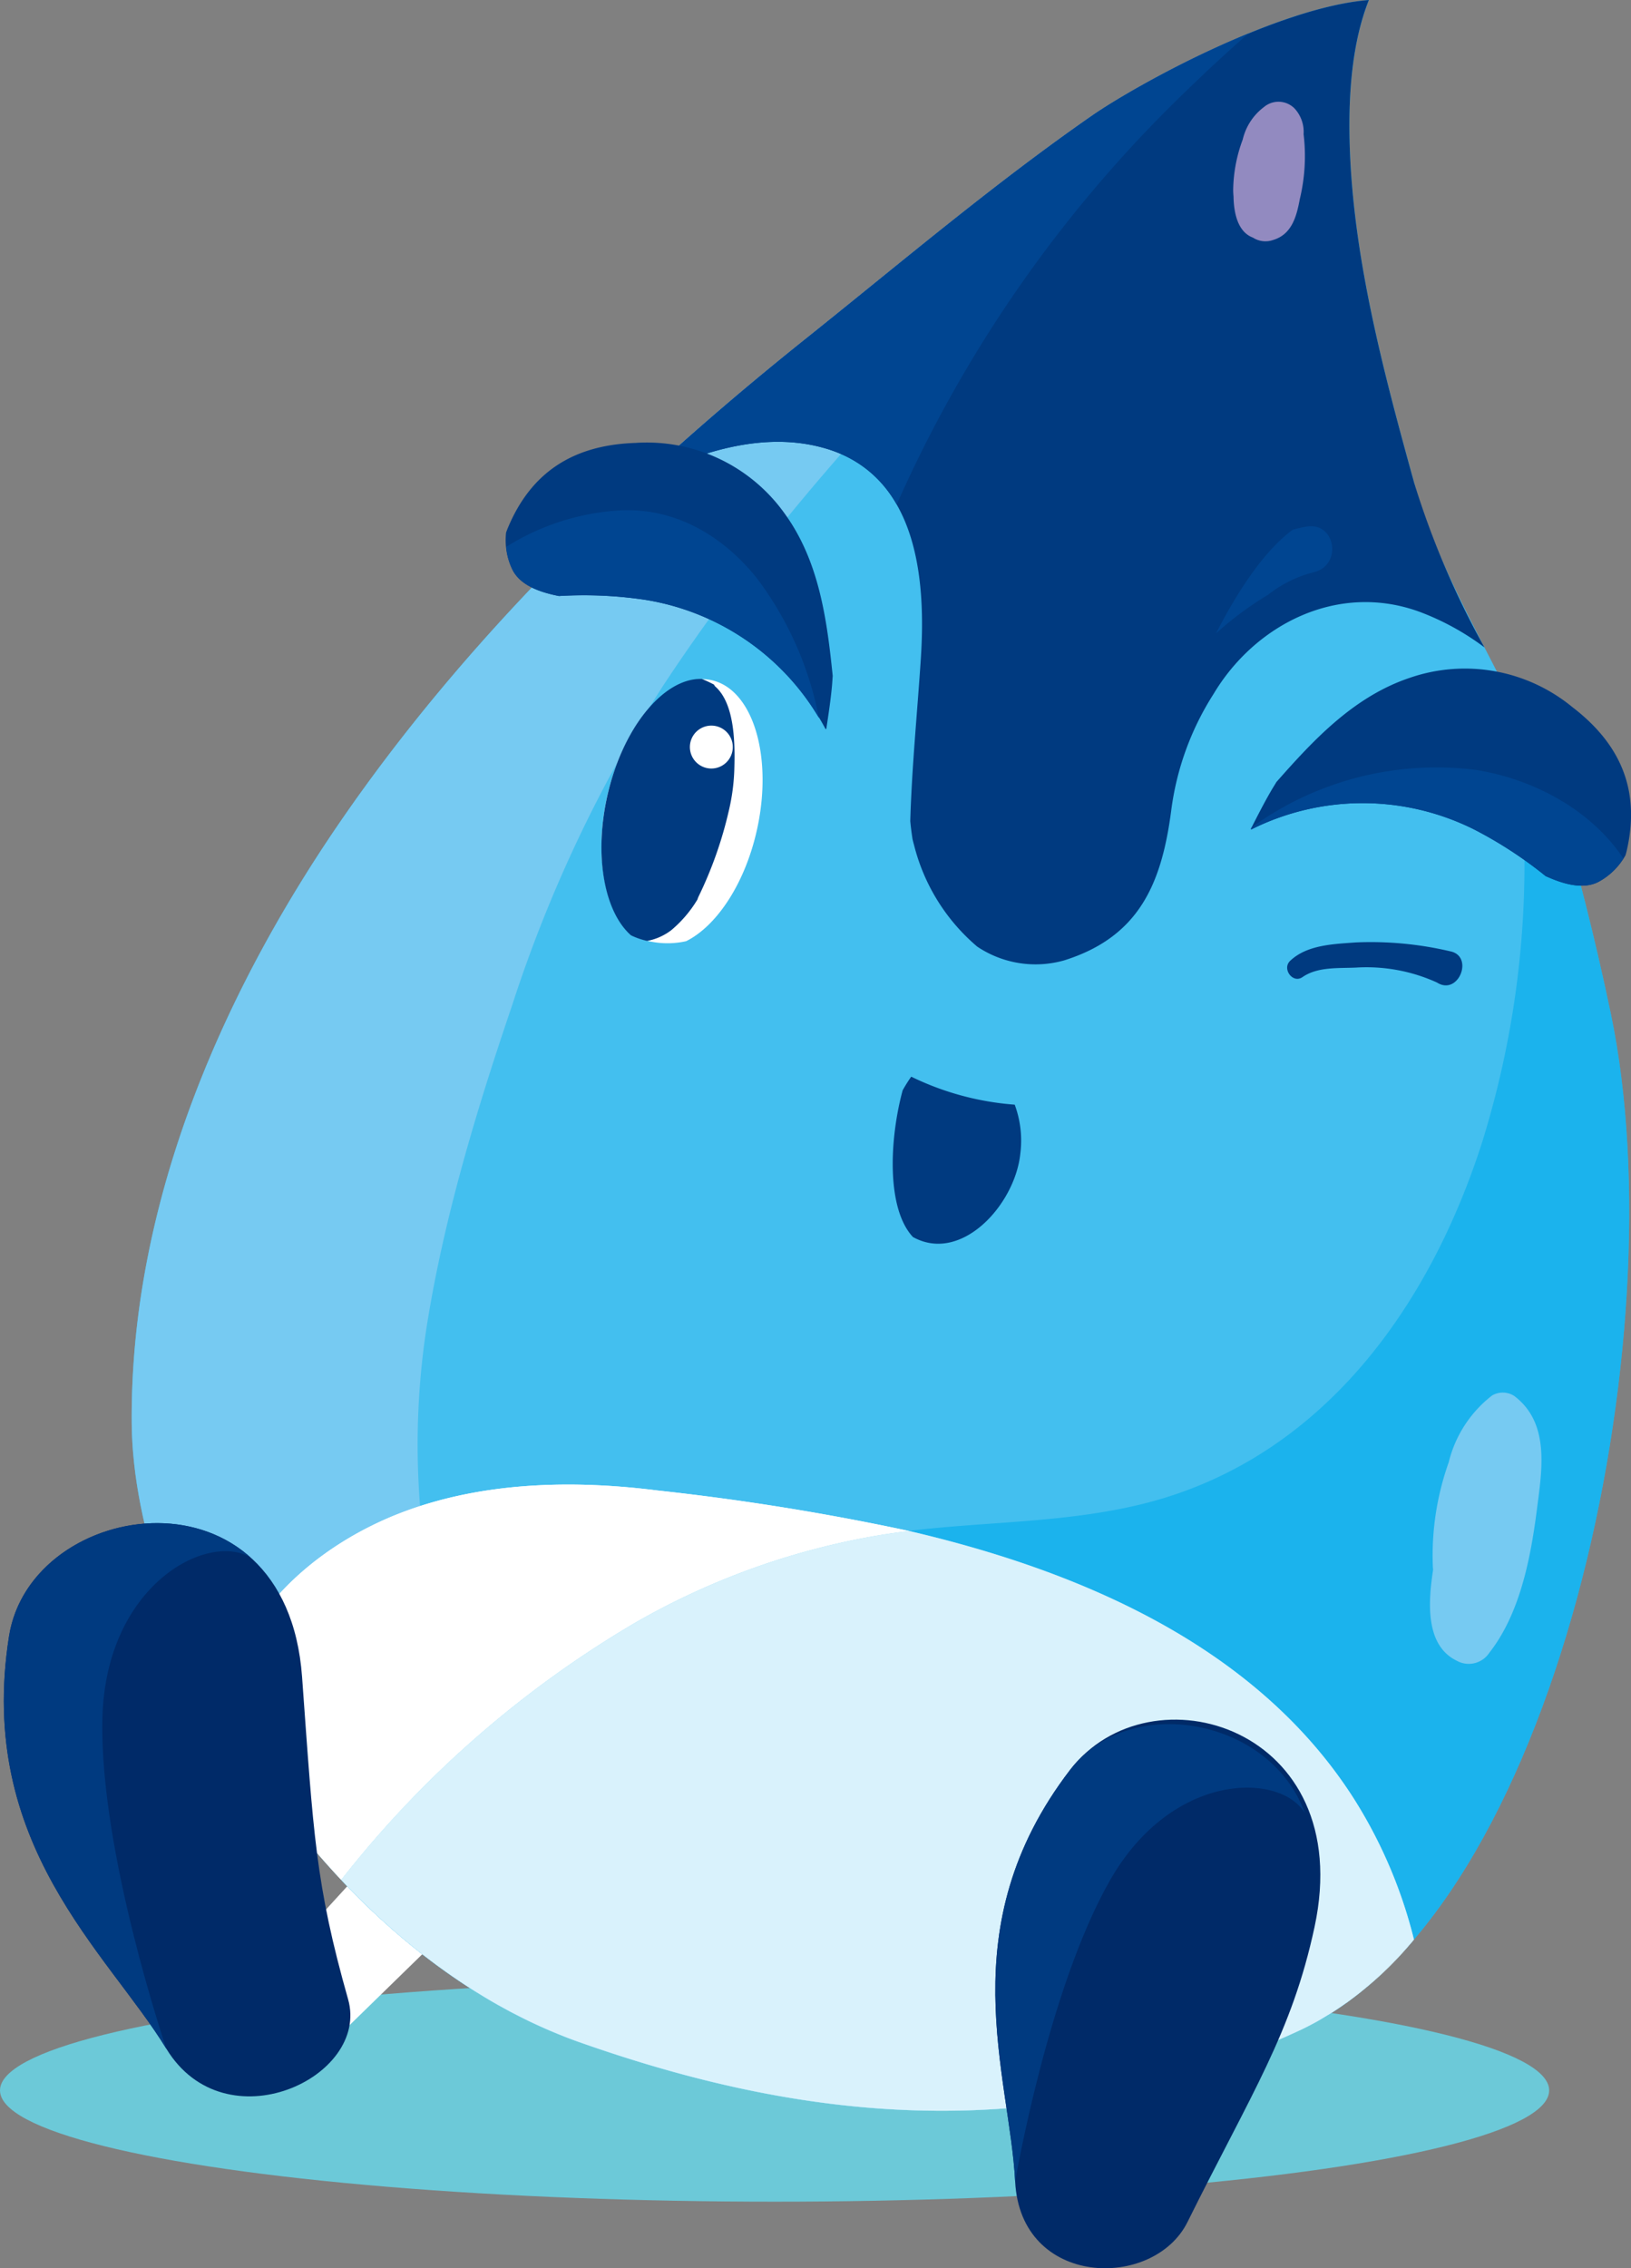
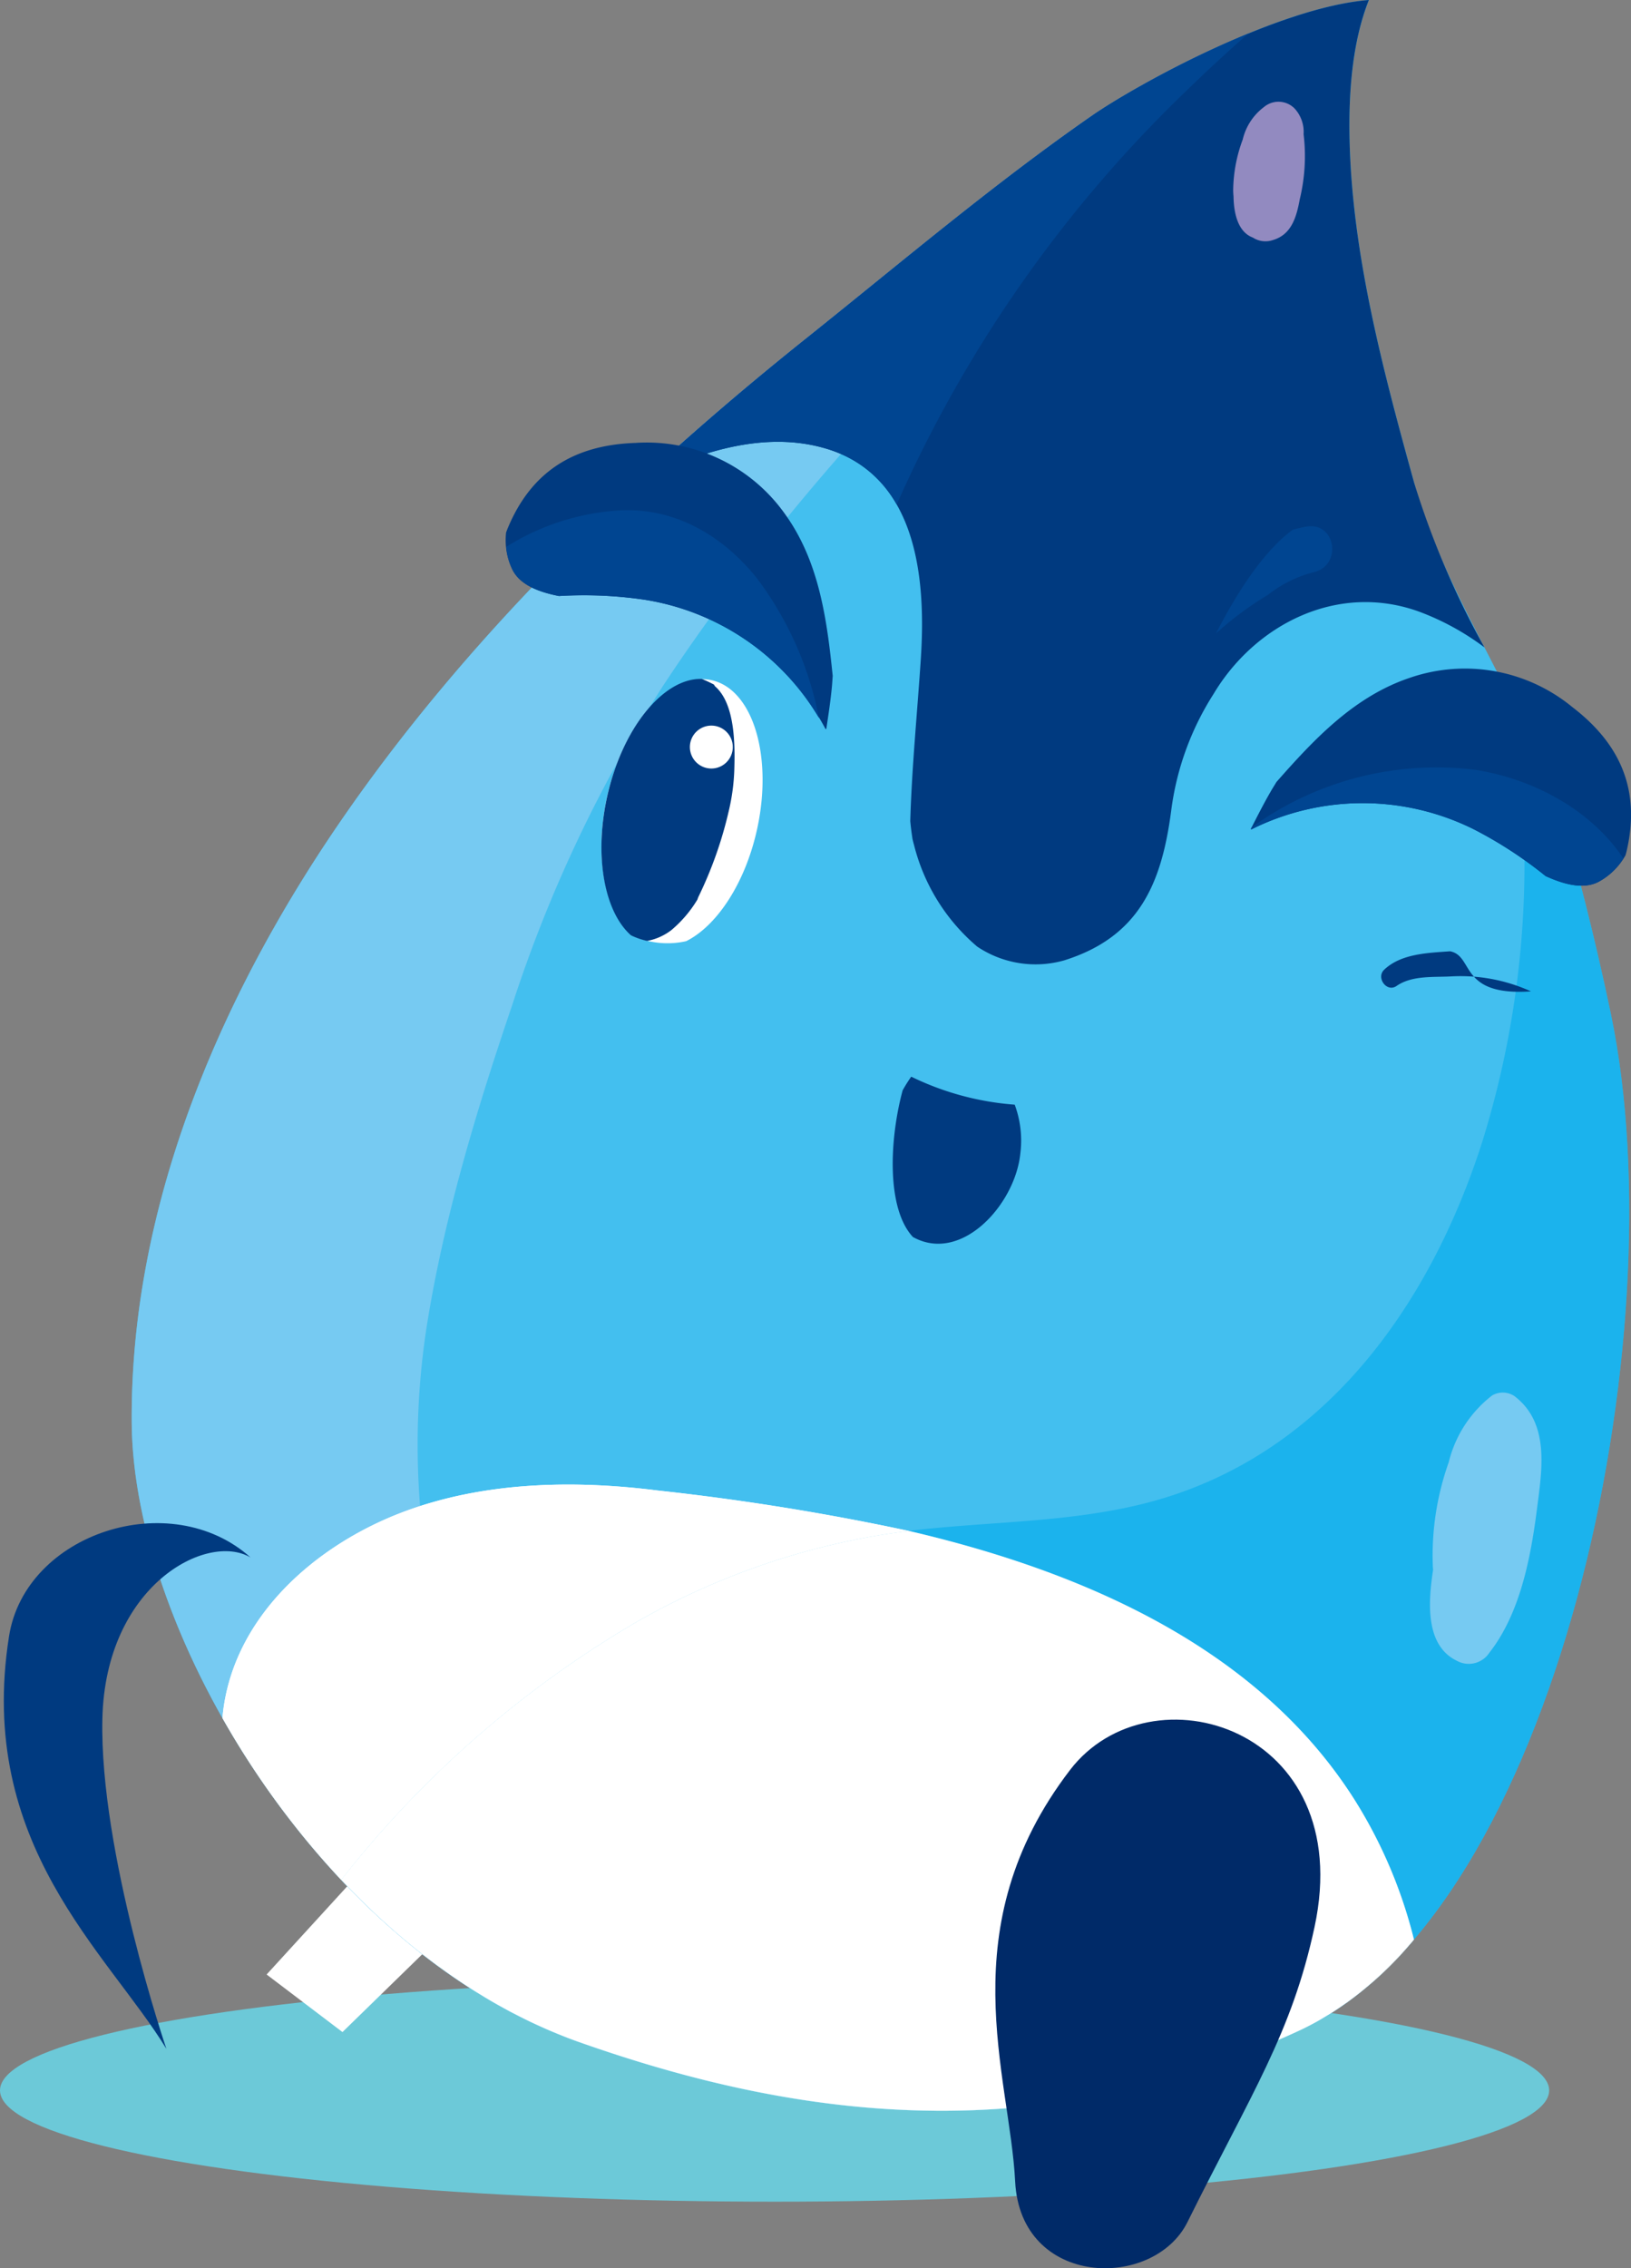
<svg xmlns="http://www.w3.org/2000/svg" width="143.288" height="199.187" viewBox="0 0 143.288 199.187">
  <rect x="0" y="0" width="143.288" height="199.187" fill="#808080" stroke="none" />
  <g id="组_5446" data-name="组 5446" transform="translate(-1097.496 -1953.159)">
    <ellipse id="椭圆_285" data-name="椭圆 285" cx="68.049" cy="9.773" rx="68.049" ry="9.773" transform="translate(1097.496 2126.96)" fill="#6cc9d8" />
    <path id="路径_9995" data-name="路径 9995" d="M-550.863-863.505l9.317-9.084-5.769-7.142-10.212,11.17Z" transform="translate(1678.446 2995.116)" fill="#fff" />
    <g id="组_4579" data-name="组 4579" transform="translate(1109.065 1953.159)">
      <path id="路径_9998" data-name="路径 9998" d="M-445.36-986.448q-2.083-4.694-4.4-9.279c-3.006-5.931-6.2-11.538-7.989-17.992-2.69-9.724-5.467-20.081-5.674-30.236-.079-3.938.211-8.41,1.7-12.153-8.017.628-20.511,7.514-24.208,10.079-8.779,6.089-16.942,13.028-25.285,19.69-15.1,12.063-29.484,25.958-40.53,41.885-10.84,15.634-18.8,34.162-18.67,53.272.127,18.681,16.767,46.455,39.293,54.4,18.379,6.483,39.945,9.9,63.5-1.118,22.354-10.461,33.069-60.792,27.167-89.118C-441.812-973.537-443.458-980.049-445.36-986.448Z" transform="translate(570.416 1056.108)" fill="#43bfef" />
      <g id="组_4577" data-name="组 4577">
        <path id="路径_9999" data-name="路径 9999" d="M-538.839-900.219a67.943,67.943,0,0,1-5.7-39.015c1.495-9.633,4.414-19.258,7.546-28.471a121.366,121.366,0,0,1,13.171-27.922c10.884-16.567,24.424-30.389,38.549-44.161,4.937-4.815,9.87-9.744,15.553-13.7.544-.38,1.1-.755,1.667-1.124a81.158,81.158,0,0,0-17.873,8.7c-8.779,6.089-16.942,13.028-25.285,19.69-15.1,12.063-29.484,25.958-40.53,41.885-10.84,15.634-18.8,34.162-18.67,53.272.127,18.681,16.767,46.455,39.293,54.4a119.835,119.835,0,0,0,11.826,3.531A93.181,93.181,0,0,1-538.839-900.219Z" transform="translate(570.416 1055.988)" fill="#76caf2" />
        <path id="路径_10000" data-name="路径 10000" d="M-453.858-1013.719c-2.69-9.724-5.467-20.081-5.674-30.236-.079-3.938.211-8.41,1.7-12.153-8.017.628-20.511,7.514-24.208,10.079-8.779,6.089-16.942,13.028-25.284,19.69-4.972,3.973-9.865,8.147-14.589,12.524,5.141-2.662,10.959-4.447,16.221-2.946,8.111,2.312,8.965,11.265,8.5,18.44-.309,4.754-.794,9.538-.931,14.318.049.537.117,1.072.2,1.6.042.16.078.319.125.479a17.166,17.166,0,0,0,5.558,8.946,9.2,9.2,0,0,0,7.634,1.209c6.586-2.064,8.558-6.738,9.4-13.1a24.858,24.858,0,0,1,3.73-10.3c3.621-6.066,10.885-9.863,18.127-7.2a22.871,22.871,0,0,1,5.672,3.116A75.277,75.277,0,0,1-453.858-1013.719Z" transform="translate(566.524 1056.108)" fill="#003a80" />
        <path id="路径_10001" data-name="路径 10001" d="M-466.924-866.526a29.84,29.84,0,0,0,9.854-7.884,41.977,41.977,0,0,0-5.233-12.3c-8.528-13.435-24.011-20.038-38.954-23.541a216.129,216.129,0,0,0-22.258-3.593c-7.395-.938-15.284-.773-22.338,1.88-7.671,2.884-14.986,9.2-15.869,17.834-.01.088-.013.182-.02.273,7.022,12.4,18.163,23.806,31.315,28.448C-512.047-858.925-490.481-855.5-466.924-866.526Z" transform="translate(569.72 1044.736)" fill="#fff" />
        <g id="组_4576" data-name="组 4576" transform="translate(41.269 59.617)">
          <g id="组_4575" data-name="组 4575">
            <path id="路径_10002" data-name="路径 10002" d="M-522.88-968.763a7.46,7.46,0,0,0,4.774.51c2.738-1.358,5.262-5.2,6.275-10.024,1.356-6.465-.512-12.253-4.177-12.926s-7.73,4.022-9.088,10.489C-526.181-975.536-525.2-970.794-522.88-968.763Z" transform="translate(525.546 991.289)" fill="#fff" />
            <path id="路径_10003" data-name="路径 10003" d="M-522.95-968.769a6.344,6.344,0,0,0,1.42.492,5.04,5.04,0,0,0,2.121-.946,10.714,10.714,0,0,0,2.291-2.684c.025-.07.049-.14.075-.208a35.2,35.2,0,0,0,2.7-7.651,18.017,18.017,0,0,0,.466-3.469c.065-2.119.115-5.856-1.7-7.412-.029-.047-.055-.1-.085-.143-.212-.112-.428-.219-.646-.316a.408.408,0,0,0-.049-.026.151.151,0,0,0-.031-.009c-.112-.051-.224-.1-.339-.147-3.427-.09-7.083,4.454-8.368,10.573C-526.187-975.519-525.228-970.776-522.95-968.769Z" transform="translate(525.547 991.291)" fill="#003a80" />
          </g>
          <path id="路径_10004" data-name="路径 10004" d="M-513.369-984.561A1.883,1.883,0,0,1-515.6-983.1a1.888,1.888,0,0,1-1.459-2.232,1.888,1.888,0,0,1,2.233-1.457A1.883,1.883,0,0,1-513.369-984.561Z" transform="translate(524.869 990.933)" fill="#fff" />
        </g>
        <path id="路径_10005" data-name="路径 10005" d="M-473.9-1047.848c1.673-1.619,3.51-3.343,5.481-5.057a82.844,82.844,0,0,0-13.617,7.133c-8.779,6.089-16.942,13.028-25.284,19.69-4.972,3.973-9.865,8.147-14.589,12.524,5.141-2.662,10.959-4.447,16.221-2.946a10.343,10.343,0,0,1,6.374,4.956A114.919,114.919,0,0,1-473.9-1047.848Z" transform="translate(566.524 1055.851)" fill="#004591" />
        <path id="路径_10006" data-name="路径 10006" d="M-534.657-1005.951c.039-.1.078-.215.116-.307,2.044-4.989,5.779-7.378,11.241-7.562a14.867,14.867,0,0,1,13.114,6.2c3.048,4.2,3.718,9.341,4.224,14.261-.024.308-.04.618-.069.926-.114,1.24-.306,2.474-.49,3.71-.021.015-.04.032-.063.046a21.875,21.875,0,0,0-15.938-11.378,36.476,36.476,0,0,0-7.489-.32c-1.635-.322-3.348-.906-4.063-2.263A5.94,5.94,0,0,1-534.657-1005.951Z" transform="translate(567.549 1052.716)" fill="#003a80" />
        <path id="路径_10007" data-name="路径 10007" d="M-512.633-1001.438c-2.976-3.708-7.177-6.212-12.077-5.937a21.069,21.069,0,0,0-9.933,3.2,5.472,5.472,0,0,0,.573,2.055c.715,1.357,2.428,1.941,4.063,2.263a36.458,36.458,0,0,1,7.489.32,21.69,21.69,0,0,1,15.348,10.389A29.7,29.7,0,0,0-512.633-1001.438Z" transform="translate(567.546 1052.2)" fill="#004591" />
        <path id="路径_10008" data-name="路径 10008" d="M-459.353-1037.843a16.14,16.14,0,0,0,.334-5.7,3.032,3.032,0,0,0-.789-2.255,1.985,1.985,0,0,0-2.7-.126,5,5,0,0,0-1.859,2.848,13.072,13.072,0,0,0-.838,4.441c0,.173.013.363.029.558.027,1.553.414,3.131,1.7,3.612a2.029,2.029,0,0,0,1.754.219C-460.054-1034.731-459.637-1036.318-459.353-1037.843Z" transform="translate(561.975 1055.329)" fill="#928ac0" />
        <path id="路径_10009" data-name="路径 10009" d="M-462.279-999.84a10.745,10.745,0,0,1,4.027-1.988c2.514-.6,1.939-4.452-.669-4-.4.068-.791.166-1.177.267-2.565,1.885-4.872,5.461-6.753,9.113A29.2,29.2,0,0,1-462.279-999.84Z" transform="translate(562.107 1052.077)" fill="#004591" />
      </g>
      <path id="路径_10010" data-name="路径 10010" d="M-438.847-961.682c-1.359-6.52-3.006-13.033-4.908-19.432q-1.909-4.3-4.02-8.505a82.156,82.156,0,0,1-2.371,39.079c-4.685,14.69-14.262,28.011-29.918,31.854-7.892,1.938-15.963,1.423-23.9,2.868a64.467,64.467,0,0,0-20.563,7.511,92.051,92.051,0,0,0-25.883,22.615c5.956,6.332,13.067,11.486,20.891,14.245,18.379,6.483,39.945,9.9,63.5-1.118C-443.66-883.024-432.946-933.356-438.847-961.682Z" transform="translate(568.81 1050.774)" fill="#00abeb" opacity="0.6" />
      <path id="路径_10011" data-name="路径 10011" d="M-437.017-912.855c.454-3.528,1.161-7.626-1.992-10a1.862,1.862,0,0,0-1.938-.041,10.585,10.585,0,0,0-3.814,5.871,24.413,24.413,0,0,0-1.393,9.206c.007.074.015.159.02.239-.425,2.779-.721,6.613,2.07,7.976a2.164,2.164,0,0,0,2.869-.693C-438.5-903.723-437.562-908.618-437.017-912.855Z" transform="translate(560.466 1045.441)" fill="#76caf2" />
      <g id="组_4578" data-name="组 4578" transform="translate(7.979 130.372)">
        <path id="路径_10012" data-name="路径 10012" d="M-451.634-867.124c-.055.052-.112.1-.17.155Z" transform="translate(552.921 910.574)" fill="#fff" />
        <path id="路径_10013" data-name="路径 10013" d="M-544.246-870.811q-.48-.4-.956-.81Q-544.726-871.211-544.246-870.811Z" transform="translate(560.414 910.935)" fill="#fff" />
        <path id="路径_10014" data-name="路径 10014" d="M-532.707-863.248q-.439-.214-.872-.437Q-533.146-863.463-532.707-863.248Z" transform="translate(559.482 910.298)" fill="#fff" />
        <path id="路径_10015" data-name="路径 10015" d="M-450.409-868.267c-.022.021-.045.042-.066.064C-450.454-868.225-450.431-868.246-450.409-868.267Z" transform="translate(552.814 910.665)" fill="#fff" />
        <path id="路径_10016" data-name="路径 10016" d="M-541.45-868.606c-.319-.237-.635-.476-.949-.72C-542.084-869.082-541.769-868.843-541.45-868.606Z" transform="translate(560.189 910.75)" fill="#fff" />
-         <path id="路径_10017" data-name="路径 10017" d="M-549.339-875.517q-.534-.539-1.055-1.094Q-549.872-876.058-549.339-875.517Z" transform="translate(560.831 911.335)" fill="#fff" />
        <path id="路径_10018" data-name="路径 10018" d="M-542.764-869.609q-.6-.47-1.186-.952Q-543.362-870.078-542.764-869.609Z" transform="translate(560.314 910.849)" fill="#fff" />
        <path id="路径_10019" data-name="路径 10019" d="M-545.658-872.025c-.261-.23-.519-.46-.777-.694C-546.177-872.484-545.919-872.255-545.658-872.025Z" transform="translate(560.513 911.023)" fill="#fff" />
        <path id="路径_10020" data-name="路径 10020" d="M-546.923-873.169c-.25-.232-.5-.463-.741-.7C-547.42-873.632-547.173-873.4-546.923-873.169Z" transform="translate(560.612 911.115)" fill="#fff" />
        <path id="路径_10021" data-name="路径 10021" d="M-534.151-863.981q-.548-.288-1.09-.592Q-534.7-864.27-534.151-863.981Z" transform="translate(559.615 910.369)" fill="#fff" />
        <path id="路径_10022" data-name="路径 10022" d="M-548.139-874.325c-.262-.256-.525-.514-.783-.774C-548.664-874.839-548.4-874.58-548.139-874.325Z" transform="translate(560.713 911.214)" fill="#fff" />
        <path id="路径_10023" data-name="路径 10023" d="M-535.563-864.755q-.644-.361-1.277-.746Q-536.207-865.117-535.563-864.755Z" transform="translate(559.743 910.443)" fill="#fff" />
        <path id="路径_10024" data-name="路径 10024" d="M-540.112-867.64c-.277-.194-.551-.389-.824-.589C-540.663-868.029-540.389-867.834-540.112-867.64Z" transform="translate(560.072 910.662)" fill="#fff" />
        <path id="路径_10025" data-name="路径 10025" d="M-504.87-909.78c1.141-.208,2.283-.372,3.427-.511a218.53,218.53,0,0,0-22.072-3.552c-7.395-.938-15.284-.773-22.338,1.88-7.671,2.884-14.986,9.2-15.869,17.834-.01.088-.013.182-.02.273a74.306,74.306,0,0,0,10.425,14.2,92.034,92.034,0,0,1,25.883-22.615A64.466,64.466,0,0,1-504.87-909.78Z" transform="translate(561.741 914.364)" fill="#fff" />
        <path id="路径_10026" data-name="路径 10026" d="M-527.812-861.182c-.455-.16-.907-.33-1.357-.507C-528.719-861.512-528.268-861.342-527.812-861.182Z" transform="translate(559.128 910.138)" fill="#fff" />
        <path id="路径_10027" data-name="路径 10027" d="M-456.985-863.238c-.118.063-.232.133-.349.195C-457.216-863.1-457.1-863.175-456.985-863.238Z" transform="translate(553.364 910.262)" fill="#fff" />
        <path id="路径_10028" data-name="路径 10028" d="M-531.246-862.566c-.283-.127-.568-.257-.849-.388C-531.814-862.822-531.529-862.693-531.246-862.566Z" transform="translate(559.363 910.239)" fill="#fff" />
        <path id="路径_10029" data-name="路径 10029" d="M-538.744-866.709c-.275-.181-.55-.367-.823-.552C-539.294-867.076-539.019-866.89-538.744-866.709Z" transform="translate(559.962 910.585)" fill="#fff" />
        <path id="路径_10030" data-name="路径 10030" d="M-455.653-864.04l-.344.216Z" transform="translate(553.257 910.326)" fill="#fff" />
        <path id="路径_10031" data-name="路径 10031" d="M-537.282-865.776c-.31-.189-.62-.383-.926-.582C-537.9-866.158-537.592-865.964-537.282-865.776Z" transform="translate(559.853 910.512)" fill="#fff" />
        <path id="路径_10032" data-name="路径 10032" d="M-452.995-865.949l-.065.053Z" transform="translate(553.022 910.48)" fill="#fff" />
        <path id="路径_10033" data-name="路径 10033" d="M-529.72-861.912c-.3-.125-.609-.251-.912-.381C-530.329-862.163-530.024-862.037-529.72-861.912Z" transform="translate(559.245 910.186)" fill="#fff" />
        <path id="路径_10034" data-name="路径 10034" d="M-454.376-864.9c-.051.035-.1.067-.149.1C-454.477-864.828-454.427-864.86-454.376-864.9Z" transform="translate(553.139 910.395)" fill="#fff" />
        <path id="路径_10035" data-name="路径 10035" d="M-538.245-866.382c-.142-.091-.285-.185-.427-.279C-538.53-866.567-538.387-866.473-538.245-866.382Z" transform="translate(559.89 910.537)" fill="#00abeb" opacity="0.6" />
        <path id="路径_10036" data-name="路径 10036" d="M-536.869-865.519l-.332-.206Z" transform="translate(559.772 910.462)" fill="#00abeb" opacity="0.6" />
        <path id="路径_10037" data-name="路径 10037" d="M-530.675-862.312c-.166-.072-.33-.146-.5-.22C-531.006-862.458-530.842-862.384-530.675-862.312Z" transform="translate(559.289 910.205)" fill="#00abeb" opacity="0.6" />
        <path id="路径_10038" data-name="路径 10038" d="M-529.207-861.7c-.144-.057-.287-.118-.433-.175C-529.494-861.822-529.35-861.761-529.207-861.7Z" transform="translate(559.166 910.153)" fill="#00abeb" opacity="0.6" />
        <path id="路径_10039" data-name="路径 10039" d="M-457.44-863.026c-.4.218-.806.427-1.213.619C-458.246-862.6-457.84-862.808-457.44-863.026Z" transform="translate(553.47 910.245)" fill="#00abeb" opacity="0.6" />
        <path id="路径_10040" data-name="路径 10040" d="M-532.138-862.975c-.165-.078-.33-.155-.493-.236C-532.468-863.13-532.3-863.053-532.138-862.975Z" transform="translate(559.406 910.26)" fill="#00abeb" opacity="0.6" />
        <path id="路径_10041" data-name="路径 10041" d="M-535.258-864.582c-.064-.037-.131-.069-.194-.108C-535.388-864.651-535.322-864.619-535.258-864.582Z" transform="translate(559.632 910.378)" fill="#00abeb" opacity="0.6" />
        <path id="路径_10042" data-name="路径 10042" d="M-533.617-863.7c-.145-.074-.293-.149-.439-.224C-533.911-863.854-533.763-863.779-533.617-863.7Z" transform="translate(559.52 910.317)" fill="#00abeb" opacity="0.6" />
        <path id="路径_10043" data-name="路径 10043" d="M-542.42-869.342c-.079-.062-.161-.121-.241-.184C-542.581-869.464-542.5-869.4-542.42-869.342Z" transform="translate(560.21 910.767)" fill="#00abeb" opacity="0.6" />
        <path id="路径_10044" data-name="路径 10044" d="M-550.407-876.626s.008.008.012.014a.035.035,0,0,0-.012-.014Z" transform="translate(560.832 911.336)" fill="#00abeb" opacity="0.6" />
        <path id="路径_10045" data-name="路径 10045" d="M-450.567-868.2q-.519.509-1.052.987Q-451.086-867.687-450.567-868.2Z" transform="translate(552.906 910.66)" fill="#00abeb" opacity="0.6" />
-         <path id="路径_10046" data-name="路径 10046" d="M-453.165-865.891q-.593.479-1.2.916Q-453.759-865.411-453.165-865.891Z" transform="translate(553.126 910.475)" fill="#00abeb" opacity="0.6" />
        <path id="路径_10047" data-name="路径 10047" d="M-539.6-867.287c-.146-.1-.292-.2-.435-.3C-539.9-867.488-539.751-867.388-539.6-867.287Z" transform="translate(560 910.611)" fill="#00abeb" opacity="0.6" />
        <path id="路径_10048" data-name="路径 10048" d="M-456.074-863.8c-.292.18-.586.353-.88.522C-456.66-863.452-456.366-863.625-456.074-863.8Z" transform="translate(553.334 910.307)" fill="#00abeb" opacity="0.6" />
        <path id="路径_10049" data-name="路径 10049" d="M-454.613-864.784c-.335.239-.671.465-1.01.684Q-455.114-864.429-454.613-864.784Z" transform="translate(553.227 910.386)" fill="#00abeb" opacity="0.6" />
        <path id="路径_10050" data-name="路径 10050" d="M-451.9-866.956c-.36.318-.724.628-1.09.926C-452.623-866.328-452.259-866.638-451.9-866.956Z" transform="translate(553.016 910.56)" fill="#00abeb" opacity="0.6" />
        <path id="路径_10051" data-name="路径 10051" d="M-545.233-871.649c-.12-.1-.237-.21-.357-.315C-545.471-871.858-545.353-871.752-545.233-871.649Z" transform="translate(560.445 910.962)" fill="#00abeb" opacity="0.6" />
        <path id="路径_10052" data-name="路径 10052" d="M-543.967-870.575c-.065-.056-.13-.111-.2-.165C-544.1-870.687-544.032-870.631-543.967-870.575Z" transform="translate(560.331 910.864)" fill="#00abeb" opacity="0.6" />
        <path id="路径_10053" data-name="路径 10053" d="M-540.971-868.254c-.133-.1-.266-.192-.4-.289C-541.236-868.446-541.1-868.351-540.971-868.254Z" transform="translate(560.106 910.688)" fill="#00abeb" opacity="0.6" />
        <path id="路径_10054" data-name="路径 10054" d="M-548.948-875.124c-.1-.1-.2-.2-.3-.3C-549.149-875.323-549.048-875.224-548.948-875.124Z" transform="translate(560.739 911.239)" fill="#00abeb" opacity="0.6" />
        <path id="路径_10055" data-name="路径 10055" d="M-546.469-872.75c-.132-.12-.262-.238-.389-.358C-546.731-872.988-546.6-872.87-546.469-872.75Z" transform="translate(560.547 911.054)" fill="#00abeb" opacity="0.6" />
        <path id="路径_10056" data-name="路径 10056" d="M-547.7-873.9c-.125-.12-.249-.237-.374-.359C-547.946-874.136-547.822-874.018-547.7-873.9Z" transform="translate(560.644 911.146)" fill="#00abeb" opacity="0.6" />
        <path id="路径_10057" data-name="路径 10057" d="M-463.571-867.506c.114-.071.23-.143.344-.216.339-.22.675-.445,1.01-.684.048-.035.1-.067.149-.1q.6-.436,1.2-.916l.065-.053c.366-.3.73-.608,1.09-.926.058-.052.115-.1.17-.154q.533-.477,1.052-.987c.021-.022.044-.043.066-.064q1.162-1.148,2.266-2.445a41.978,41.978,0,0,0-5.233-12.3c-8.528-13.435-24.011-20.038-38.954-23.541-.062-.015-.123-.026-.187-.04-1.144.139-2.287.3-3.427.511a64.466,64.466,0,0,0-20.563,7.511A92.035,92.035,0,0,0-550.407-879.3a.035.035,0,0,1,.012.014q.521.553,1.055,1.094c.1.1.2.2.3.3.258.26.521.518.783.774.125.121.249.239.374.359.244.235.491.466.741.7.127.12.258.238.389.358.258.234.516.464.777.694.12.106.237.211.357.315q.476.41.956.81c.066.053.131.109.2.165q.588.483,1.186.952c.08.063.162.121.241.184.315.244.63.483.949.72.131.1.263.192.4.289.273.2.547.395.824.589.143.1.289.2.435.3.273.185.548.371.823.552.142.094.285.188.427.279.306.2.616.394.926.582l.332.206q.633.383,1.277.746c.064.039.13.071.194.108.361.2.725.4,1.09.592.145.076.293.15.439.224q.433.222.872.437c.163.08.328.157.493.235.281.132.566.261.849.388.166.074.33.148.5.22.3.13.608.256.912.381.146.057.29.118.433.175.45.177.9.347,1.357.507,18.379,6.483,39.945,9.9,63.5-1.118.408-.192.813-.4,1.213-.619.118-.062.232-.132.349-.195C-464.157-867.153-463.864-867.326-463.571-867.506Z" transform="translate(560.832 914.008)" fill="#fff" />
-         <path id="路径_10058" data-name="路径 10058" d="M-463.571-867.506c.114-.071.23-.143.344-.216.339-.22.675-.445,1.01-.684.048-.035.1-.067.149-.1q.6-.436,1.2-.916l.065-.053c.366-.3.73-.608,1.09-.926.058-.052.115-.1.17-.154q.533-.477,1.052-.987c.021-.022.044-.043.066-.064q1.162-1.148,2.266-2.445a41.978,41.978,0,0,0-5.233-12.3c-8.528-13.435-24.011-20.038-38.954-23.541-.062-.015-.123-.026-.187-.04-1.144.139-2.287.3-3.427.511a64.466,64.466,0,0,0-20.563,7.511A92.035,92.035,0,0,0-550.407-879.3a.035.035,0,0,1,.012.014q.521.553,1.055,1.094c.1.1.2.2.3.3.258.26.521.518.783.774.125.121.249.239.374.359.244.235.491.466.741.7.127.12.258.238.389.358.258.234.516.464.777.694.12.106.237.211.357.315q.476.41.956.81c.066.053.131.109.2.165q.588.483,1.186.952c.08.063.162.121.241.184.315.244.63.483.949.72.131.1.263.192.4.289.273.2.547.395.824.589.143.1.289.2.435.3.273.185.548.371.823.552.142.094.285.188.427.279.306.2.616.394.926.582l.332.206q.633.383,1.277.746c.064.039.13.071.194.108.361.2.725.4,1.09.592.145.076.293.15.439.224q.433.222.872.437c.163.08.328.157.493.235.281.132.566.261.849.388.166.074.33.148.5.22.3.13.608.256.912.381.146.057.29.118.433.175.45.177.9.347,1.357.507,18.379,6.483,39.945,9.9,63.5-1.118.408-.192.813-.4,1.213-.619.118-.062.232-.132.349-.195C-464.157-867.153-463.864-867.326-463.571-867.506Z" transform="translate(560.832 914.008)" fill="#00abeb" opacity="0.15" />
      </g>
      <path id="路径_10059" data-name="路径 10059" d="M-430.6-975.886c.028-.1.061-.22.085-.316,1.236-5.249-.414-9.363-4.753-12.687a14.859,14.859,0,0,0-14.273-2.579c-4.918,1.642-8.455,5.44-11.726,9.151-.159.266-.327.526-.481.794-.626,1.076-1.19,2.191-1.758,3.307.009.023.015.049.023.071a21.887,21.887,0,0,1,19.585,0,36.593,36.593,0,0,1,6.278,4.093c1.516.687,3.251,1.21,4.623.52A5.938,5.938,0,0,0-430.6-975.886Z" transform="translate(561.839 1050.988)" fill="#003a80" />
      <path id="路径_10060" data-name="路径 10060" d="M-443.825-982.634a27.72,27.72,0,0,0-19.628,5.059c-.018.038-.037.073-.056.111.009.023.015.049.023.071a21.887,21.887,0,0,1,19.585,0,36.593,36.593,0,0,1,6.278,4.093c1.516.687,3.251,1.21,4.623.52a5.816,5.816,0,0,0,2.207-2.07C-433.612-979.09-438.668-981.833-443.825-982.634Z" transform="translate(561.839 1050.234)" fill="#004591" />
    </g>
    <path id="路径_10061" data-name="路径 10061" d="M-496.851-952.113c-1.146,4.228-1.456,10.346.9,12.882,4.269,2.374,8.989-2.874,9.437-7.327a9.046,9.046,0,0,0-.493-4.294,24.946,24.946,0,0,1-9.091-2.458C-496.361-952.94-496.613-952.536-496.851-952.113Z" transform="translate(1673.648 3001.02)" fill="#003a80" />
-     <path id="路径_10062" data-name="路径 10062" d="M-445.736-965.354a30.457,30.457,0,0,0-8.26-.78c-1.951.145-4.3.2-5.792,1.62-.736.7.229,2.02,1.084,1.428,1.34-.928,3.157-.763,4.72-.838a14.95,14.95,0,0,1,7.093,1.311C-444.992-961.4-443.6-964.942-445.736-965.354Z" transform="translate(1670.626 3002.053)" fill="#003a80" />
-     <path id="路径_10063" data-name="路径 10063" d="M-552.382-868.867c1.943,6.855-10.789,12.832-15.964,4.348s-16.715-17.922-13.824-36.231c1.926-12.179,24.356-15.5,25.743,3.561C-555.421-883.392-555.268-879.046-552.382-868.867Z" transform="translate(1680.46 2997.6)" fill="#002a68" />
+     <path id="路径_10062" data-name="路径 10062" d="M-445.736-965.354c-1.951.145-4.3.2-5.792,1.62-.736.7.229,2.02,1.084,1.428,1.34-.928,3.157-.763,4.72-.838a14.95,14.95,0,0,1,7.093,1.311C-444.992-961.4-443.6-964.942-445.736-965.354Z" transform="translate(1670.626 3002.053)" fill="#003a80" />
    <path id="路径_10064" data-name="路径 10064" d="M-560.958-907.672c-7.028-6.285-19.782-2.13-21.213,6.922-2.891,18.309,8.649,27.747,13.824,36.231,0,0-5.885-17.28-5.623-28.979S-564.8-909.931-560.958-907.672Z" transform="translate(1680.46 2997.6)" fill="#003a80" />
    <path id="路径_10065" data-name="路径 10065" d="M-471.043-847.8c-2.978,6-14.668,5.768-15.139-3.563s-5.777-22.3,4.82-36.136c7.051-9.2,25.253-3.781,21.482,13.786C-461.885-864.377-465.414-859.139-471.043-847.8Z" transform="translate(1672.862 2996.095)" fill="#002a68" />
-     <path id="路径_10066" data-name="路径 10066" d="M-460.73-883.68c-2.99-8.342-15.393-10.627-20.632-3.789-10.6,13.832-5.293,26.8-4.82,36.136,0,0,2.883-16.918,8.347-26.467S-462.892-887.266-460.73-883.68Z" transform="translate(1672.862 2996.06)" fill="#003a80" />
  </g>
</svg>